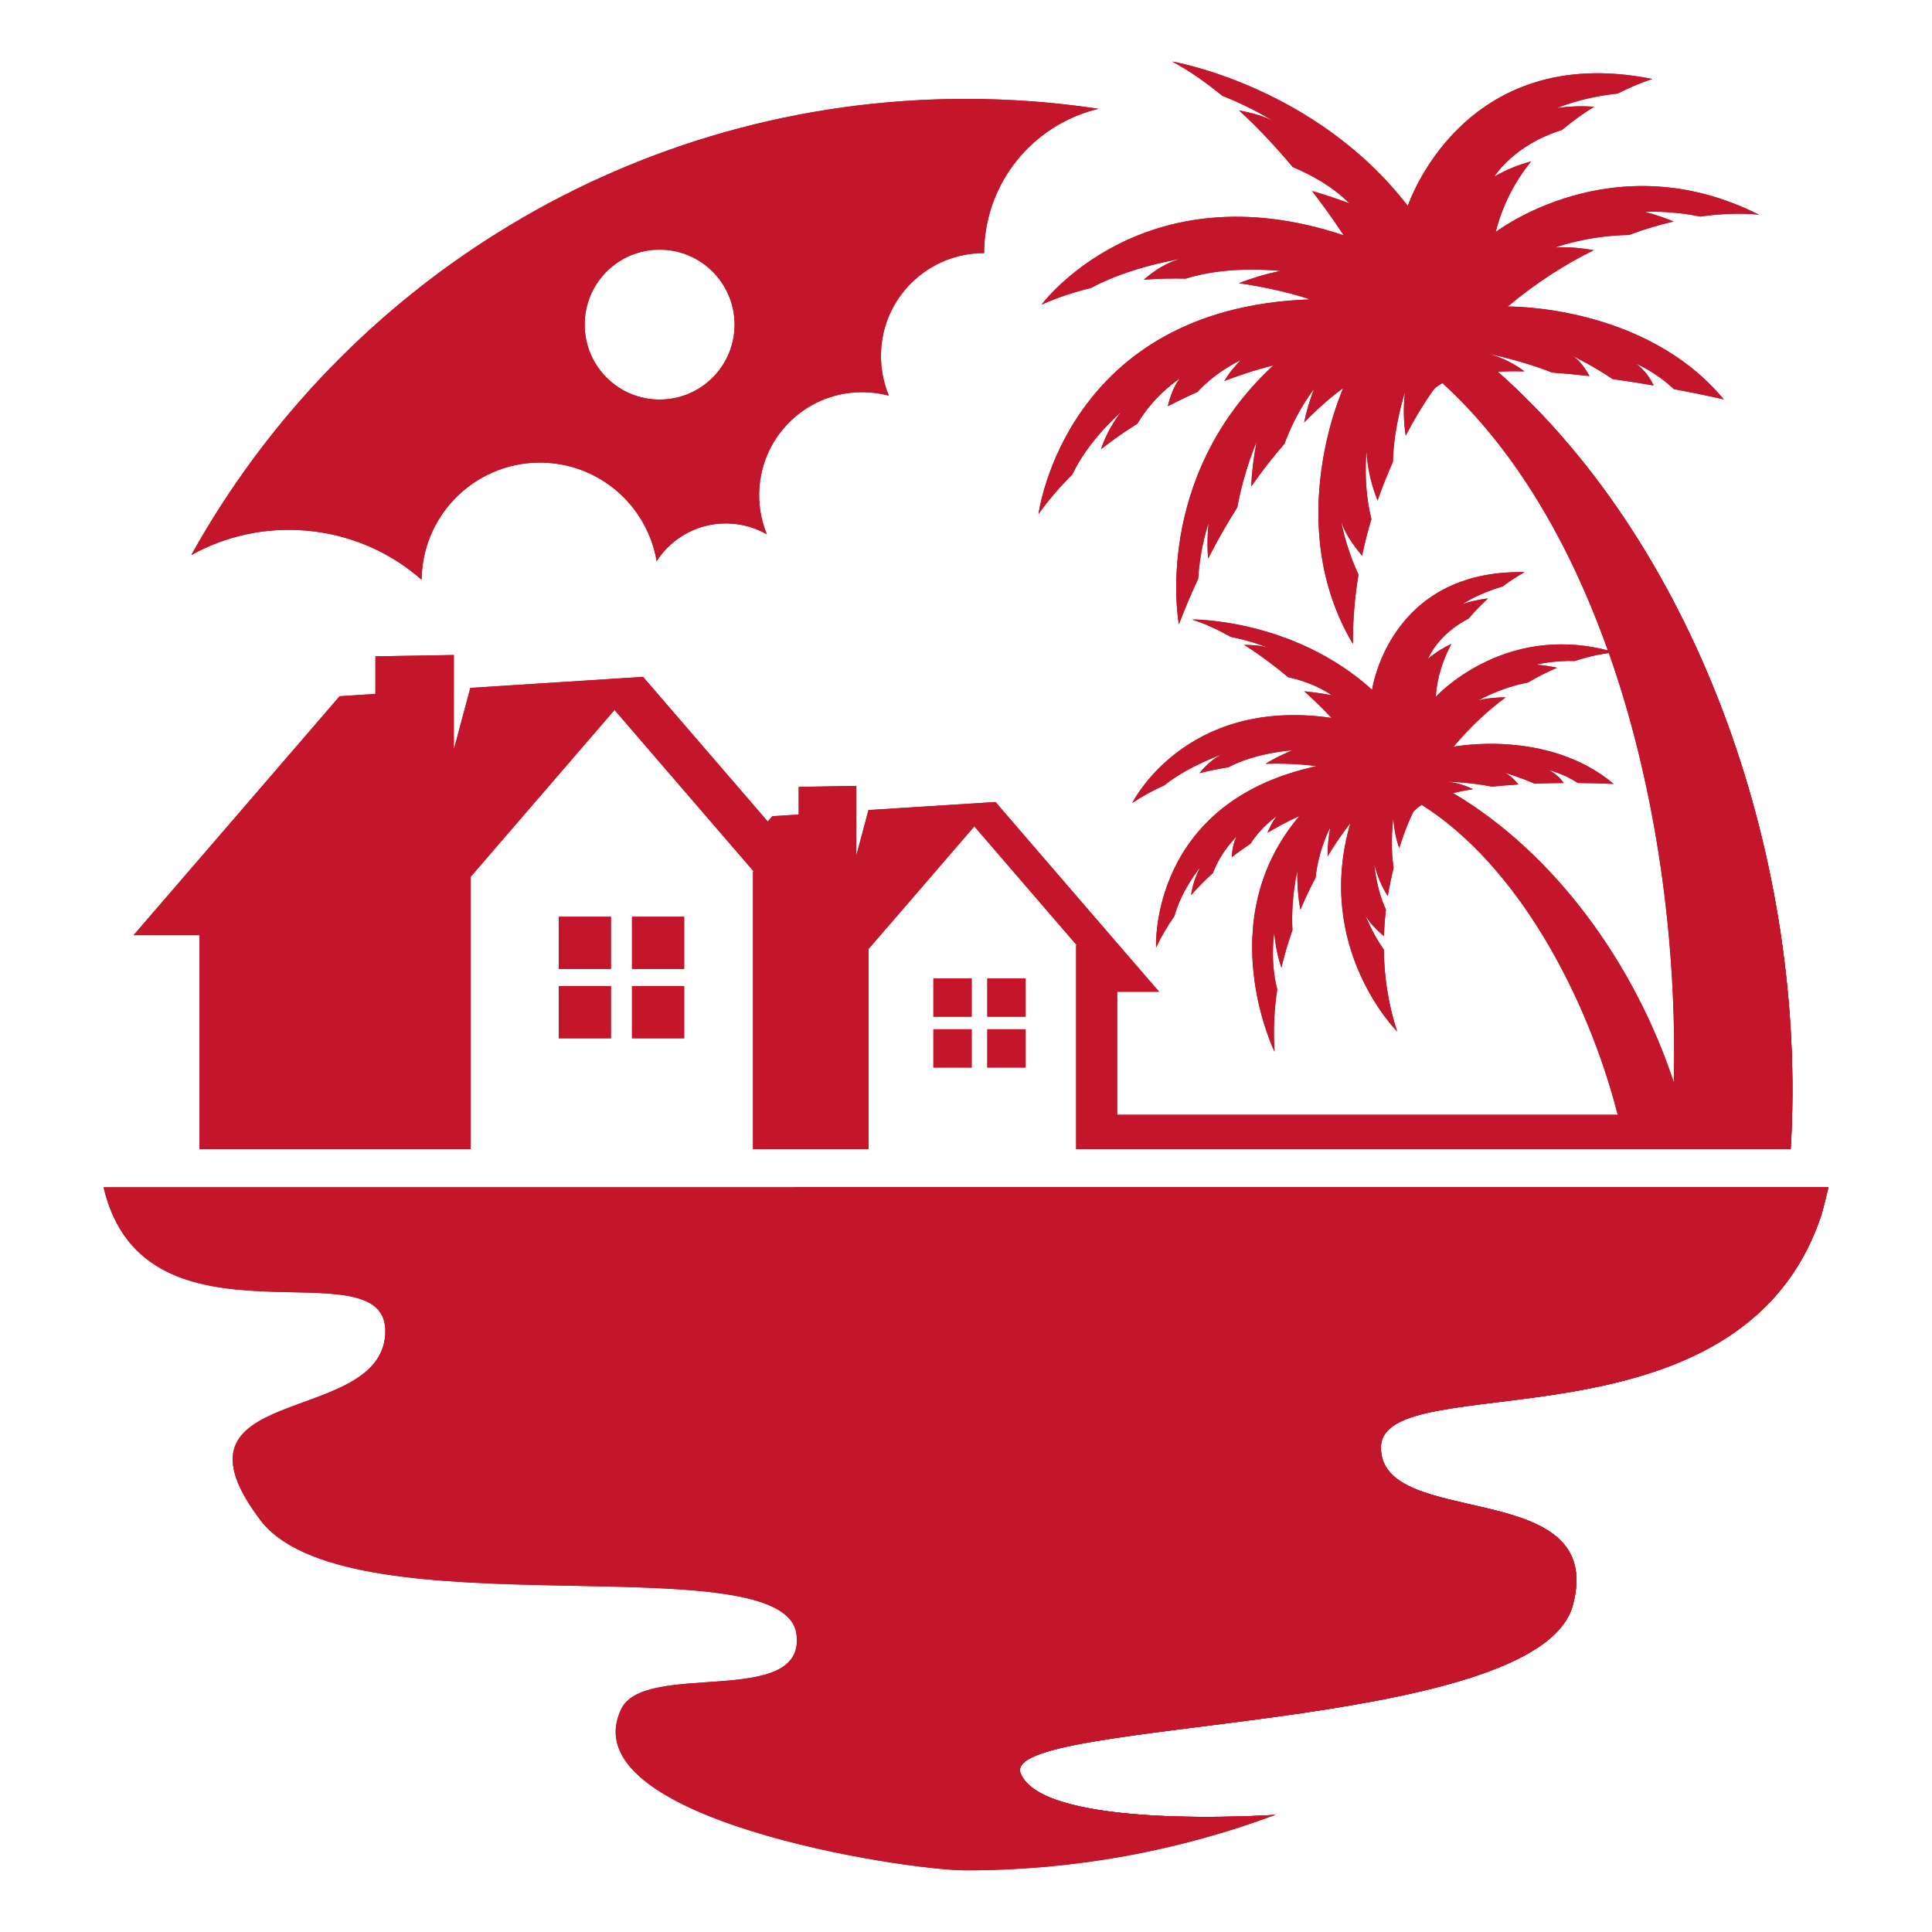
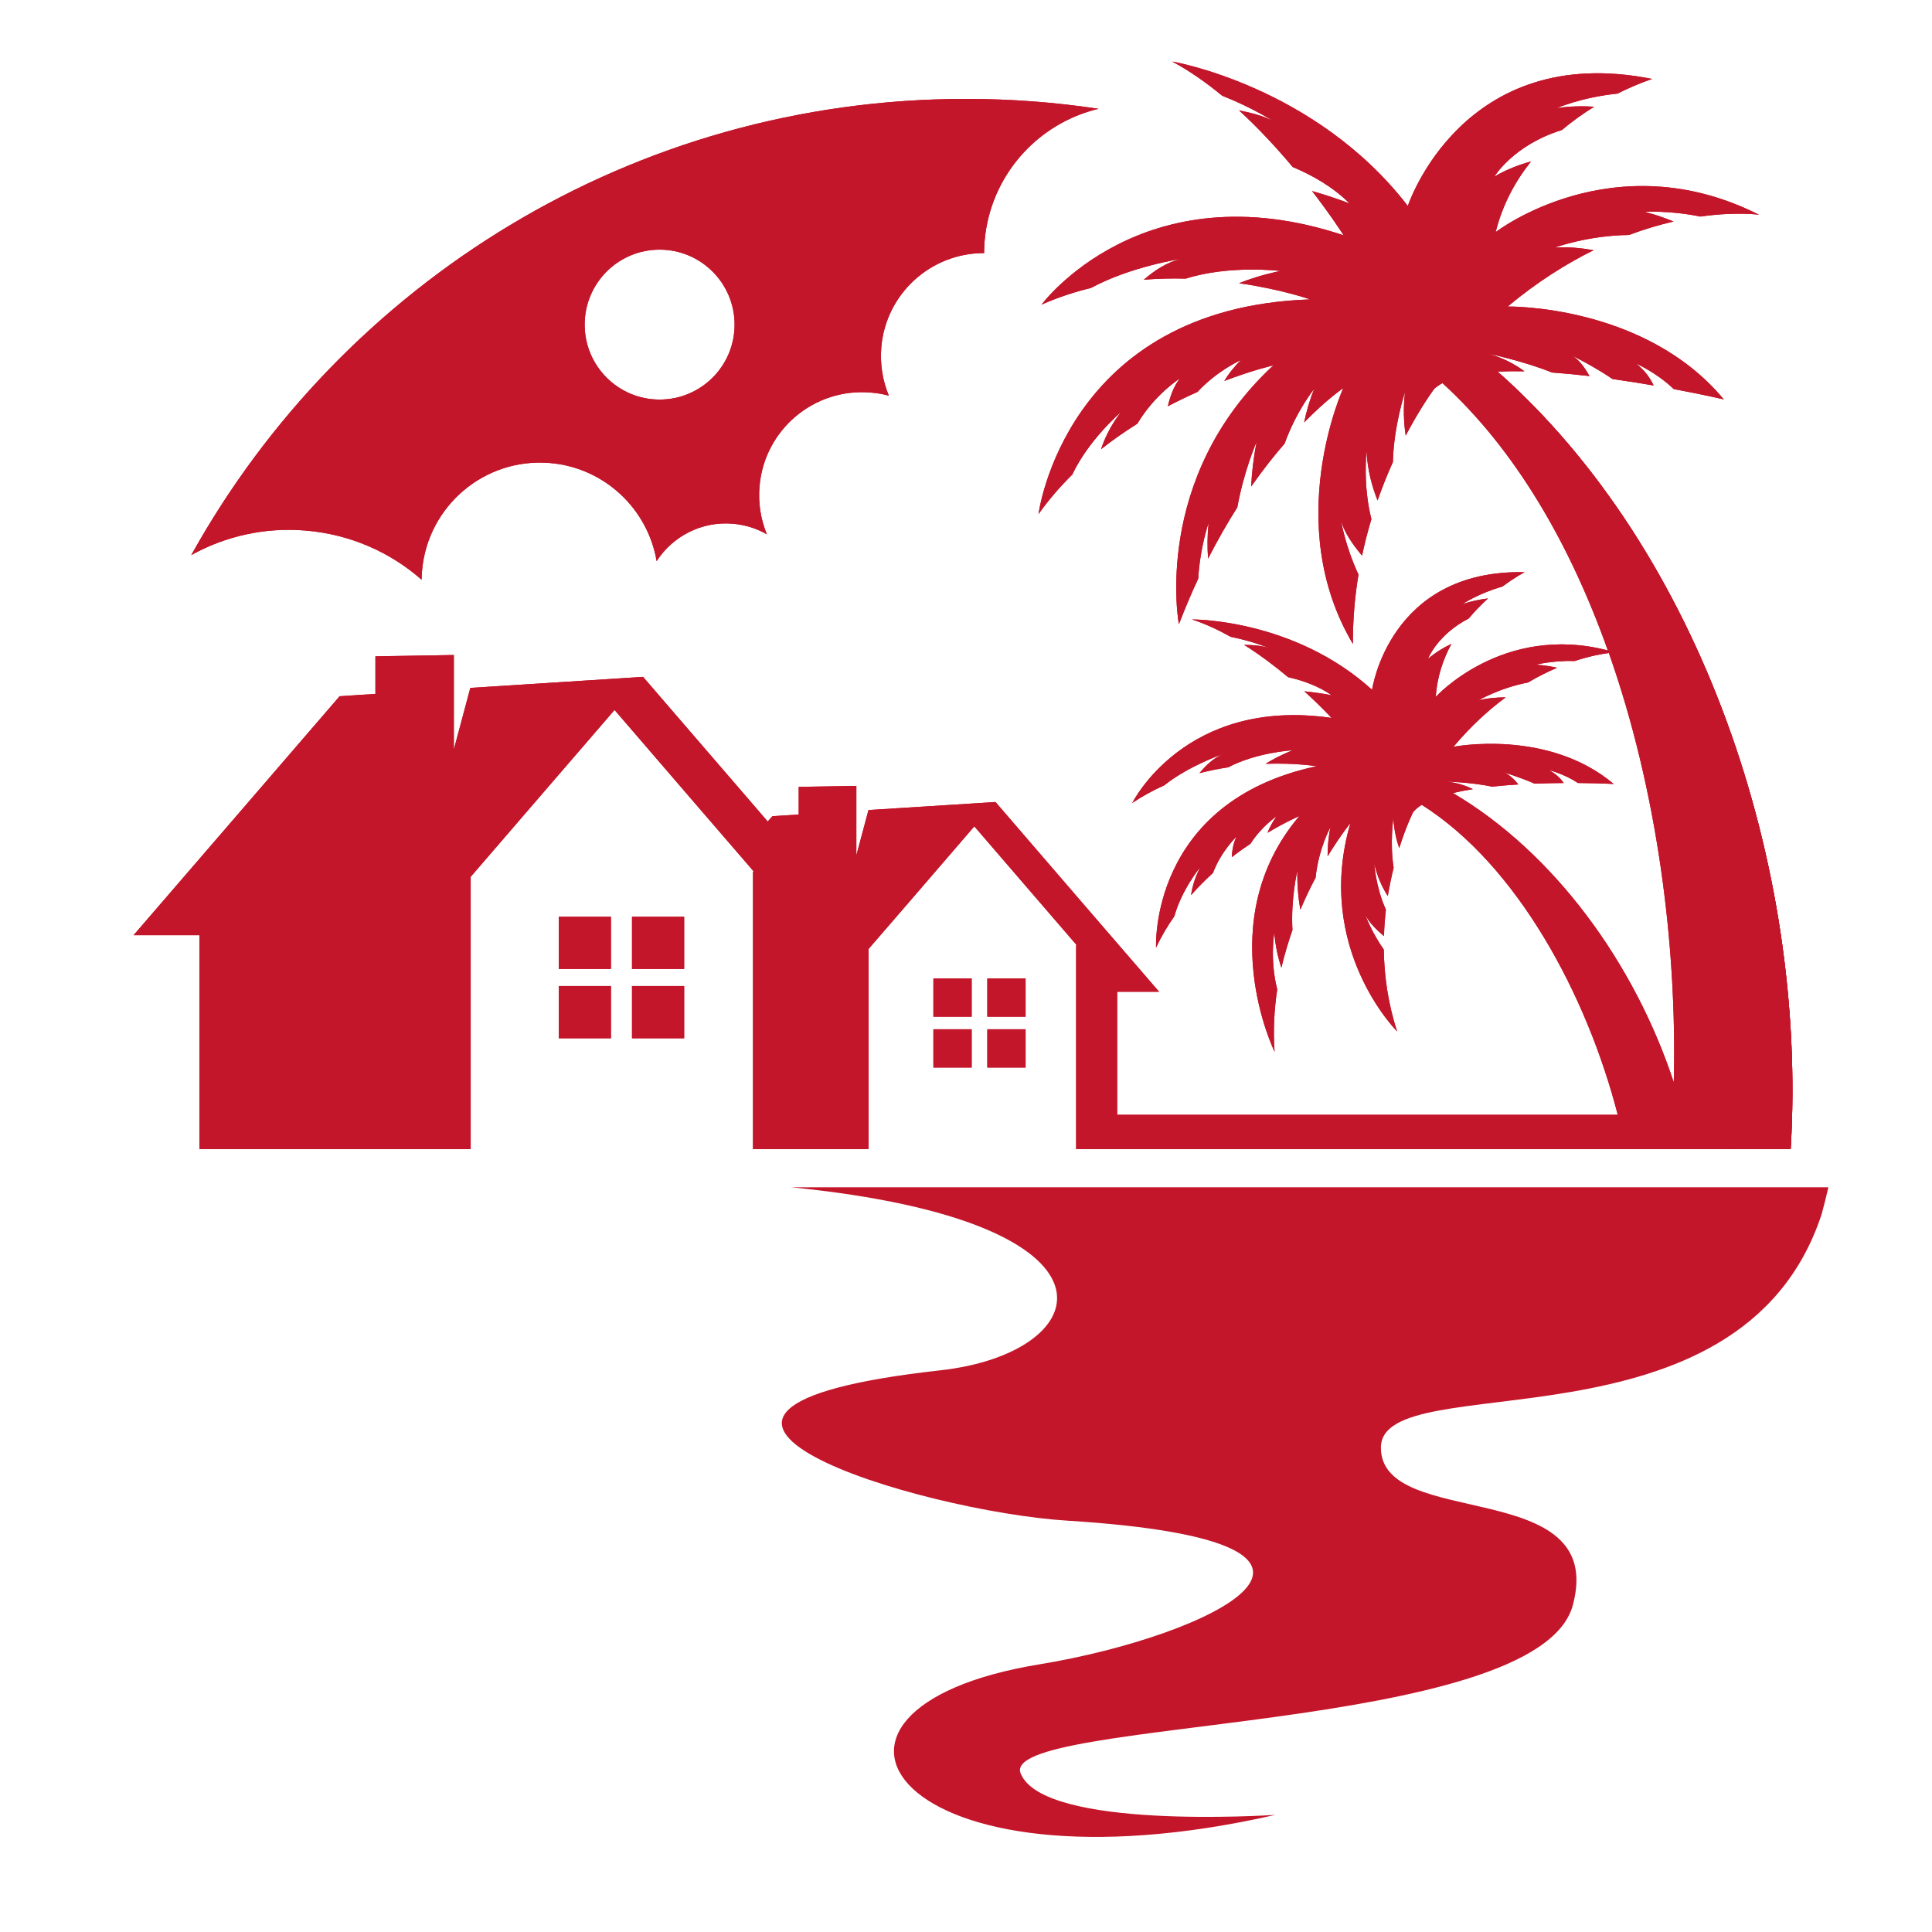
<svg xmlns="http://www.w3.org/2000/svg" xmlns:xlink="http://www.w3.org/1999/xlink" version="1.1" id="Calque_1" x="0px" y="0px" width="32px" height="32px" viewBox="0 0 32 32" enable-background="new 0 0 32 32" xml:space="preserve">
  <g>
    <g>
      <defs>
        <path id="SVGID_1_" d="M24.065,13.135c1.684,0.993,3.012,2.829,3.658,4.792c0.057-2.304-0.282-4.862-1.075-7.111     c-0.113,0.014-0.311,0.049-0.564,0.132c-0.366-0.01-0.642,0.061-0.642,0.061c0.128,0.009,0.246,0.028,0.348,0.051     c-0.149,0.064-0.312,0.144-0.481,0.244c-0.469,0.09-0.82,0.296-0.82,0.296c0.145-0.037,0.307-0.049,0.45-0.05     c-0.283,0.209-0.577,0.476-0.865,0.819c0,0,1.56-0.307,2.654,0.616c0,0-0.241-0.013-0.592-0.016     c-0.229-0.152-0.481-0.214-0.481-0.214c0.117,0.062,0.194,0.142,0.246,0.214c-0.151,0-0.315,0.005-0.483,0.011     c-0.246-0.109-0.516-0.188-0.516-0.188c0.091,0.029,0.183,0.121,0.247,0.201c-0.145,0.009-0.292,0.021-0.435,0.036     c-0.361-0.075-0.775-0.084-0.775-0.084c0.183,0.013,0.34,0.068,0.457,0.126C24.278,13.089,24.168,13.111,24.065,13.135      M15.46,17.048h0.634v0.634H15.46V17.048z M16.353,17.048h0.634v0.634h-0.634V17.048z M15.46,16.205h0.634v0.635H15.46V16.205z      M16.353,16.205h0.634v0.635h-0.634V16.205z M9.255,16.332h0.864v0.865H9.255V16.332z M10.468,16.332h0.864v0.865h-0.864V16.332z      M9.255,15.184h0.864v0.865H9.255V15.184z M10.468,15.184h0.864v0.865h-0.864V15.184z M23.76,6.435c0,0-0.217,0.284-0.477,0.78     c-0.032-0.207-0.044-0.448-0.012-0.721c0,0-0.188,0.569-0.2,1.159c-0.088,0.193-0.173,0.406-0.254,0.636     c-0.093-0.232-0.168-0.508-0.183-0.819c0,0-0.063,0.566,0.081,1.128c-0.059,0.192-0.11,0.394-0.155,0.605     c-0.159-0.188-0.299-0.394-0.348-0.579c0,0,0.07,0.426,0.289,0.893c-0.061,0.361-0.094,0.747-0.093,1.148l0,0     c-1.185-1.996-0.159-4.236-0.159-4.236l0,0c-0.008,0.005-0.268,0.18-0.648,0.567c0.036-0.177,0.09-0.367,0.166-0.554     c0,0-0.29,0.353-0.49,0.905c-0.174,0.201-0.362,0.437-0.553,0.711c0.008-0.211,0.035-0.457,0.089-0.739     c0,0-0.21,0.477-0.319,1.084c-0.162,0.255-0.325,0.538-0.484,0.849c-0.014-0.178-0.014-0.376,0.008-0.59     c0,0-0.141,0.399-0.172,0.923c-0.111,0.237-0.217,0.488-0.32,0.755c0,0-0.455-2.414,1.564-4.288c0,0-0.329,0.074-0.812,0.258     c0.063-0.105,0.152-0.224,0.276-0.346c0,0-0.393,0.173-0.72,0.528c-0.156,0.069-0.321,0.148-0.491,0.237     c0.036-0.155,0.098-0.334,0.2-0.461c0,0-0.415,0.262-0.705,0.75c-0.201,0.126-0.405,0.267-0.602,0.423     c0.056-0.167,0.149-0.377,0.326-0.611c0,0-0.529,0.452-0.802,1.031c-0.201,0.198-0.39,0.416-0.559,0.654     c0,0,0.44-3.418,4.499-3.556c0,0-0.471-0.167-1.178-0.268c0.157-0.064,0.386-0.14,0.684-0.203c0,0-0.844-0.103-1.566,0.127     c-0.225-0.006-0.457-0.001-0.695,0.018c0.167-0.145,0.388-0.297,0.627-0.347c0,0-0.84,0.125-1.503,0.484     c-0.272,0.065-0.547,0.156-0.817,0.275c0,0,1.67-2.258,5.002-1.148c0,0-0.195-0.309-0.522-0.733     c0.35,0.099,0.621,0.206,0.621,0.206c-0.272-0.273-0.618-0.468-0.942-0.604c-0.255-0.304-0.556-0.633-0.889-0.938     c0.213,0.041,0.424,0.099,0.571,0.18c0,0-0.355-0.228-0.849-0.422c-0.264-0.217-0.543-0.414-0.829-0.567     c0,0,2.366,0.399,3.903,2.392c0,0,0.899-2.735,4.049-2.103c0,0-0.239,0.073-0.575,0.242c-0.612,0.064-1.007,0.242-1.007,0.242     c0.206-0.034,0.426-0.037,0.62-0.025c-0.175,0.108-0.356,0.236-0.536,0.387c-0.801,0.247-1.117,0.77-1.117,0.77     c0.205-0.119,0.414-0.198,0.607-0.25c-0.258,0.322-0.471,0.709-0.586,1.17c0,0,1.95-1.505,4.362-0.287     c0,0-0.373-0.055-0.972,0.03c-0.516-0.106-0.92-0.077-0.92-0.077c0.177,0.044,0.338,0.102,0.477,0.159     c-0.229,0.052-0.475,0.124-0.74,0.223c-0.682,0.008-1.229,0.209-1.229,0.209c0.213-0.017,0.442,0.008,0.645,0.043     c-0.451,0.222-0.933,0.524-1.424,0.933c0,0,2.271-0.038,3.579,1.538c0,0-0.335-0.078-0.829-0.171     c-0.283-0.273-0.623-0.422-0.623-0.422c0.149,0.115,0.237,0.248,0.291,0.363c-0.211-0.037-0.442-0.073-0.681-0.107     c-0.317-0.216-0.68-0.393-0.68-0.393c0.121,0.063,0.228,0.216,0.298,0.344c-0.207-0.024-0.416-0.044-0.621-0.059     c-0.488-0.197-1.069-0.314-1.069-0.314C24.894,5.922,25.1,6.04,25.25,6.15c-0.155-0.003-0.304-0.001-0.446,0.005     c3.365,2.975,5.138,8.19,4.855,12.878H28.66h-0.997h-0.057h-0.684h-8.421h-0.338h-0.339v-3.378h0.01l-0.688-0.798l-1.008-1.17     l-1.008,1.17l-0.744,0.861v3.315h-0.265h-0.142h-0.586h-0.921v-4.597h0.014l-0.936-1.085l-1.371-1.592l-1.373,1.592l-1.01,1.172     v4.51H7.435H7.244h-3.94V15.49H2.212l1.707-1.979l1.706-1.979l0.593-0.039v-0.622l1.299-0.022c0,0.522,0,1.044,0,1.565     l0.273-1.02l2.861-0.183l1.844,2.139l0.221,0.257l0.077-0.088l0.436-0.028v-0.458l0.955-0.016c0,0.384,0,0.767,0,1.15l0.201-0.75     l2.104-0.133l1.354,1.572l1.356,1.571h-0.695v2.037h8.291c-0.511-1.983-1.665-4.136-3.247-5.134     c-0.058,0.037-0.104,0.077-0.141,0.12c0,0-0.114,0.223-0.231,0.597c-0.049-0.138-0.086-0.303-0.098-0.496     c0,0-0.059,0.417,0.005,0.822c-0.036,0.144-0.068,0.301-0.097,0.469c-0.093-0.147-0.178-0.328-0.224-0.541     c0,0,0.024,0.397,0.193,0.766c-0.016,0.14-0.028,0.285-0.032,0.437c-0.134-0.11-0.253-0.234-0.312-0.356     c0,0,0.102,0.286,0.309,0.58c0.006,0.425,0.067,0.885,0.221,1.356c0,0-1.38-1.375-0.774-3.451c0,0-0.166,0.203-0.378,0.551     c0-0.147,0.012-0.314,0.047-0.483c0,0-0.195,0.35-0.246,0.837c-0.086,0.16-0.169,0.337-0.252,0.529     c-0.031-0.169-0.054-0.382-0.05-0.644c0,0-0.111,0.466-0.081,0.981c-0.068,0.196-0.132,0.406-0.183,0.624     c-0.054-0.16-0.1-0.355-0.118-0.583c0,0-0.076,0.458,0.049,0.942c-0.05,0.33-0.069,0.676-0.044,1.033c0,0-1.064-2.165,0.41-3.903     c0,0-0.217,0.091-0.527,0.277c0.031-0.08,0.078-0.173,0.148-0.272c0,0-0.249,0.168-0.43,0.453     c-0.101,0.067-0.205,0.141-0.31,0.223c0.006-0.11,0.026-0.242,0.081-0.342c0,0-0.252,0.232-0.393,0.604     c-0.124,0.112-0.245,0.234-0.362,0.366c0.017-0.122,0.058-0.278,0.15-0.461c0,0-0.309,0.377-0.426,0.809     c-0.113,0.161-0.216,0.334-0.304,0.52c0,0-0.12-2.407,2.658-3.003c0,0-0.346-0.057-0.844-0.04c0.1-0.063,0.248-0.143,0.445-0.224     c0,0-0.593,0.034-1.063,0.282c-0.153,0.023-0.313,0.055-0.477,0.097c0.098-0.12,0.231-0.251,0.389-0.316     c0,0-0.56,0.189-0.974,0.519c-0.18,0.08-0.357,0.175-0.528,0.291c0,0,0.871-1.761,3.3-1.409c0,0-0.17-0.188-0.45-0.441     c0.254,0.025,0.454,0.066,0.454,0.066c-0.222-0.155-0.483-0.246-0.723-0.3c-0.213-0.178-0.461-0.368-0.729-0.535     c0.152,0.001,0.304,0.015,0.416,0.053c0,0-0.272-0.113-0.637-0.186c-0.209-0.117-0.425-0.217-0.641-0.288     c0,0,1.678-0.017,2.982,1.165c0,0,0.281-1.995,2.527-1.948c0,0-0.156,0.08-0.366,0.237c-0.414,0.12-0.663,0.292-0.663,0.292     c0.138-0.048,0.288-0.078,0.422-0.094c-0.104,0.096-0.216,0.207-0.32,0.333c-0.521,0.268-0.674,0.667-0.674,0.667     c0.128-0.108,0.261-0.188,0.388-0.247c-0.137,0.253-0.237,0.546-0.26,0.878c0,0,1.108-1.222,2.851-0.77     c-0.625-1.758-1.529-3.324-2.74-4.428C23.843,6.373,23.799,6.402,23.76,6.435z" />
      </defs>
      <use xlink:href="#SVGID_1_" overflow="visible" fill-rule="evenodd" clip-rule="evenodd" fill="#C3162A" />
      <clipPath id="SVGID_2_">
        <use xlink:href="#SVGID_1_" overflow="visible" />
      </clipPath>
      <rect x="2.212" y="0.677" clip-path="url(#SVGID_2_)" fill="#C3162A" width="27.729" height="18.356" />
    </g>
    <g>
      <defs>
        <path id="SVGID_3_" d="M24.804,6.155c3.365,2.975,5.138,8.19,4.855,12.878H28.66C29.776,11.661,24.804,6.155,24.804,6.155" />
      </defs>
      <use xlink:href="#SVGID_3_" overflow="visible" fill-rule="evenodd" clip-rule="evenodd" fill="#C3162A" />
      <clipPath id="SVGID_4_">
        <use xlink:href="#SVGID_3_" overflow="visible" />
      </clipPath>
      <rect x="24.804" y="6.155" clip-path="url(#SVGID_4_)" fill="#C3162A" width="5.138" height="12.878" />
    </g>
    <g>
      <defs>
-         <path id="SVGID_5_" d="M6.381,22.098c-0.091,1.556-3.85,0.785-2.031,3.128c1.544,1.832,8.642,0.315,8.842,1.841     c0.162,1.233-2.513,0.429-2.902,1.24c-0.871,1.816,4.679,2.672,5.71,2.672c1.802,0,3.528-0.325,5.123-0.919     c-0.102,0.006-3.832,0.251-4.217-0.684c-0.387-0.933,8.569-0.638,9.145-2.789c0.576-2.15-3.179-1.232-3.179-2.609     c0-1.38,5.964,0.207,7.301-3.87c0.04-0.147,0.077-0.296,0.111-0.443H1.715C2.397,22.577,6.472,20.538,6.381,22.098" />
-       </defs>
+         </defs>
      <use xlink:href="#SVGID_5_" overflow="visible" fill-rule="evenodd" clip-rule="evenodd" fill="#C3162A" />
      <clipPath id="SVGID_6_">
        <use xlink:href="#SVGID_5_" overflow="visible" />
      </clipPath>
      <rect x="1.715" y="19.664" clip-path="url(#SVGID_6_)" fill="#C3162A" width="28.569" height="11.314" />
    </g>
    <g>
      <defs>
        <path id="SVGID_7_" d="M21.123,30.06c-0.102,0.006-3.832,0.251-4.217-0.684c-0.387-0.933,8.569-0.638,9.145-2.789     c0.576-2.15-3.179-1.232-3.179-2.609c0-1.38,5.964,0.207,7.301-3.87c0.04-0.147,0.077-0.296,0.111-0.443h-17.18     c5.752,0.571,5.073,2.744,2.469,3.032c-5.905,0.656-0.338,2.337,2.106,2.49c5.602,0.351,2.38,1.914-0.465,2.38     C12.69,28.309,14.851,31.49,21.123,30.06" />
      </defs>
      <use xlink:href="#SVGID_7_" overflow="visible" fill-rule="evenodd" clip-rule="evenodd" fill="#C3162A" />
      <clipPath id="SVGID_8_">
        <use xlink:href="#SVGID_7_" overflow="visible" />
      </clipPath>
-       <rect x="9.669" y="19.664" clip-path="url(#SVGID_8_)" fill="#C3162A" width="20.615" height="11.826" />
    </g>
    <g>
      <defs>
        <path id="SVGID_9_" d="M10.925,4.135c0.686,0,1.242,0.557,1.242,1.242c0,0.685-0.556,1.241-1.242,1.241     c-0.686,0-1.241-0.556-1.241-1.241C9.684,4.691,10.239,4.135,10.925,4.135 M14.722,6.553c-0.102-0.245-0.148-0.517-0.125-0.8     c0.075-0.891,0.824-1.564,1.703-1.561c0-0.065,0.003-0.131,0.008-0.198c0.093-1.089,0.879-1.952,1.887-2.192     C17.479,1.694,16.747,1.638,16,1.638c-5.521,0-10.328,3.05-12.832,7.556c0.56-0.311,1.214-0.464,1.899-0.406     c0.738,0.063,1.4,0.36,1.916,0.814c0.001-0.049,0.004-0.098,0.007-0.146c0.092-1.078,1.04-1.878,2.118-1.787     c0.91,0.077,1.622,0.765,1.768,1.625c0.265-0.41,0.742-0.664,1.263-0.619c0.205,0.017,0.395,0.079,0.563,0.175     c-0.101-0.244-0.146-0.513-0.122-0.794c0.079-0.938,0.904-1.634,1.841-1.554C14.526,6.51,14.626,6.528,14.722,6.553z" />
      </defs>
      <use xlink:href="#SVGID_9_" overflow="visible" fill-rule="evenodd" clip-rule="evenodd" fill="#C3162A" />
      <clipPath id="SVGID_10_">
        <use xlink:href="#SVGID_9_" overflow="visible" />
      </clipPath>
      <rect x="3.168" y="1.638" clip-path="url(#SVGID_10_)" fill="#C3162A" width="15.027" height="7.964" />
    </g>
  </g>
</svg>